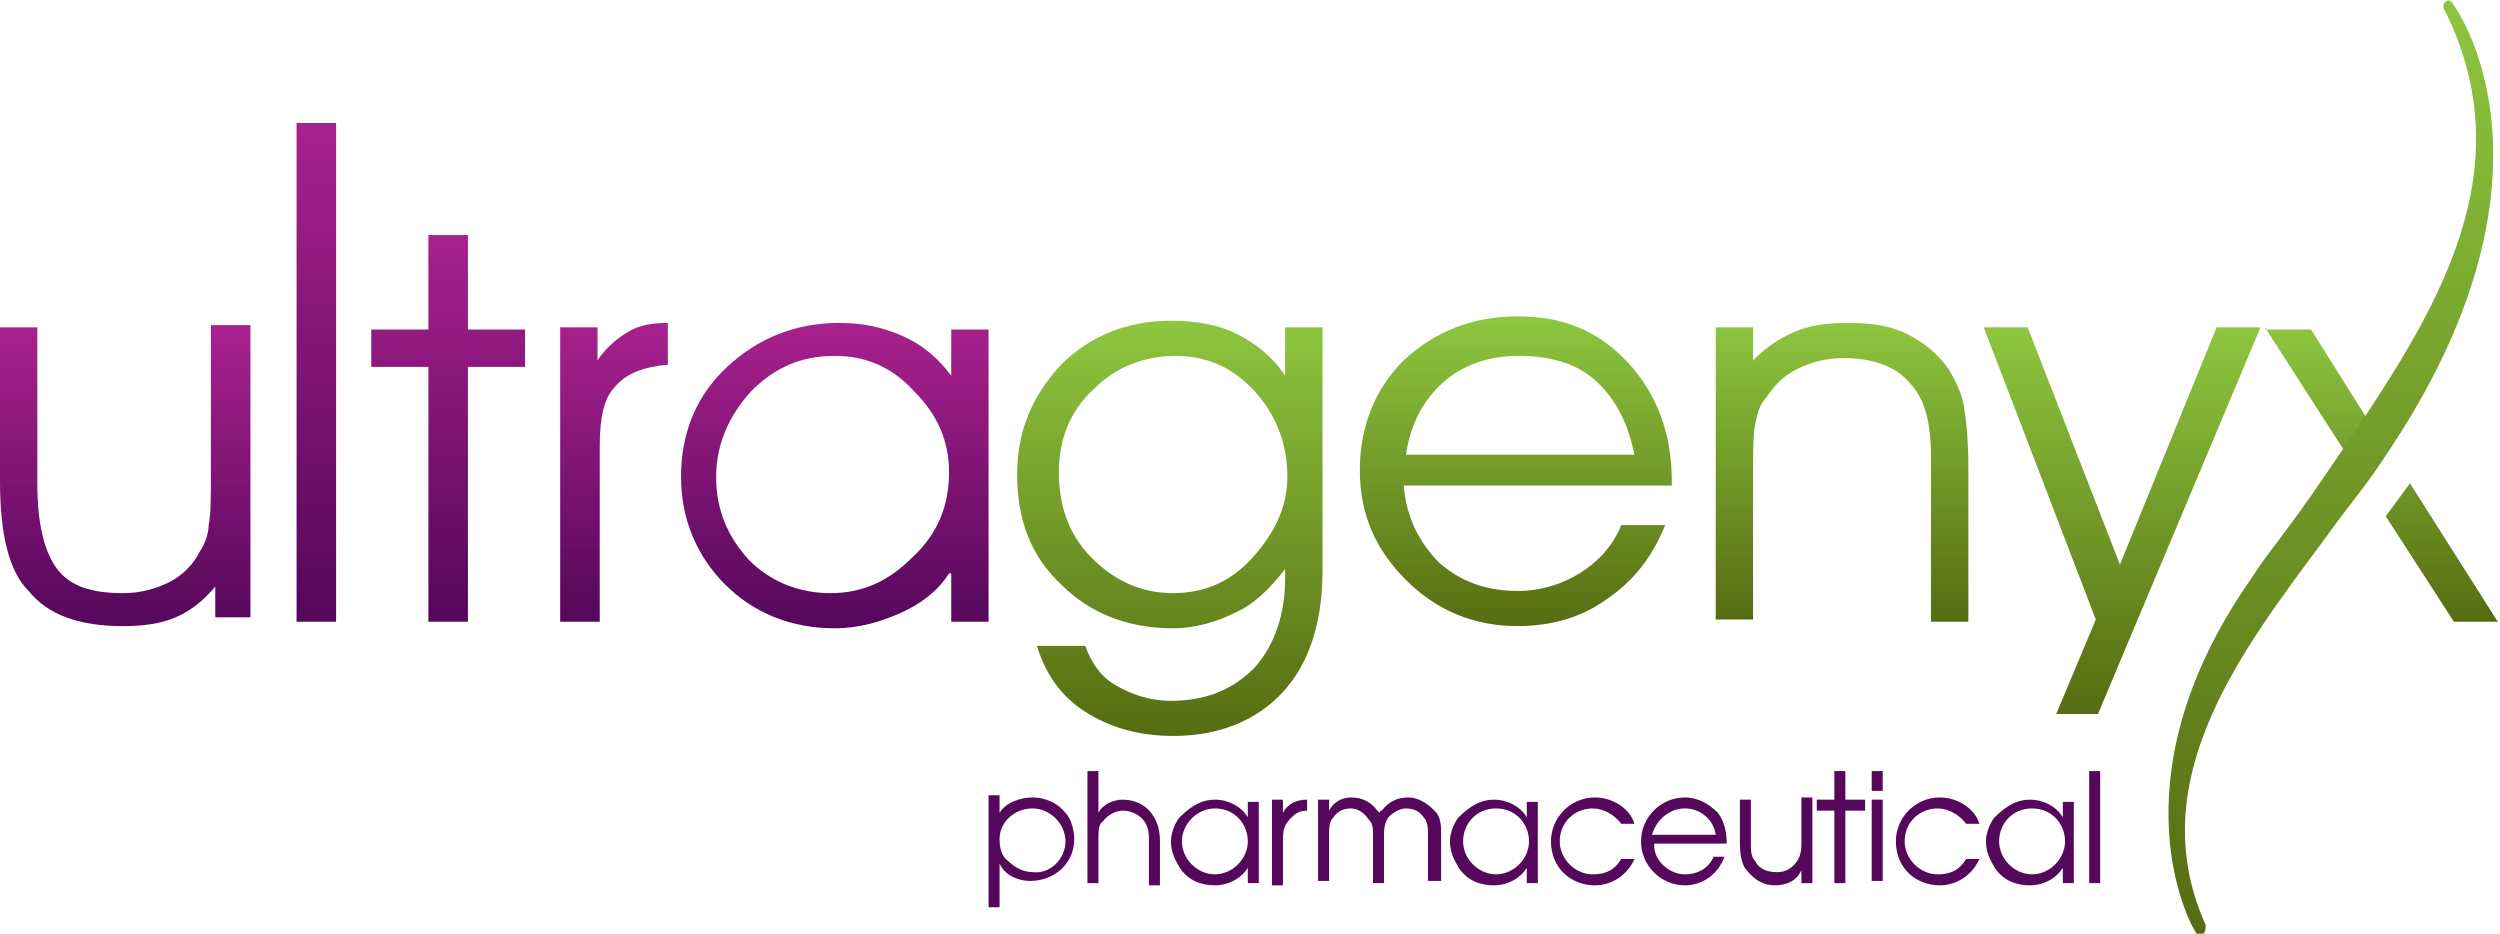
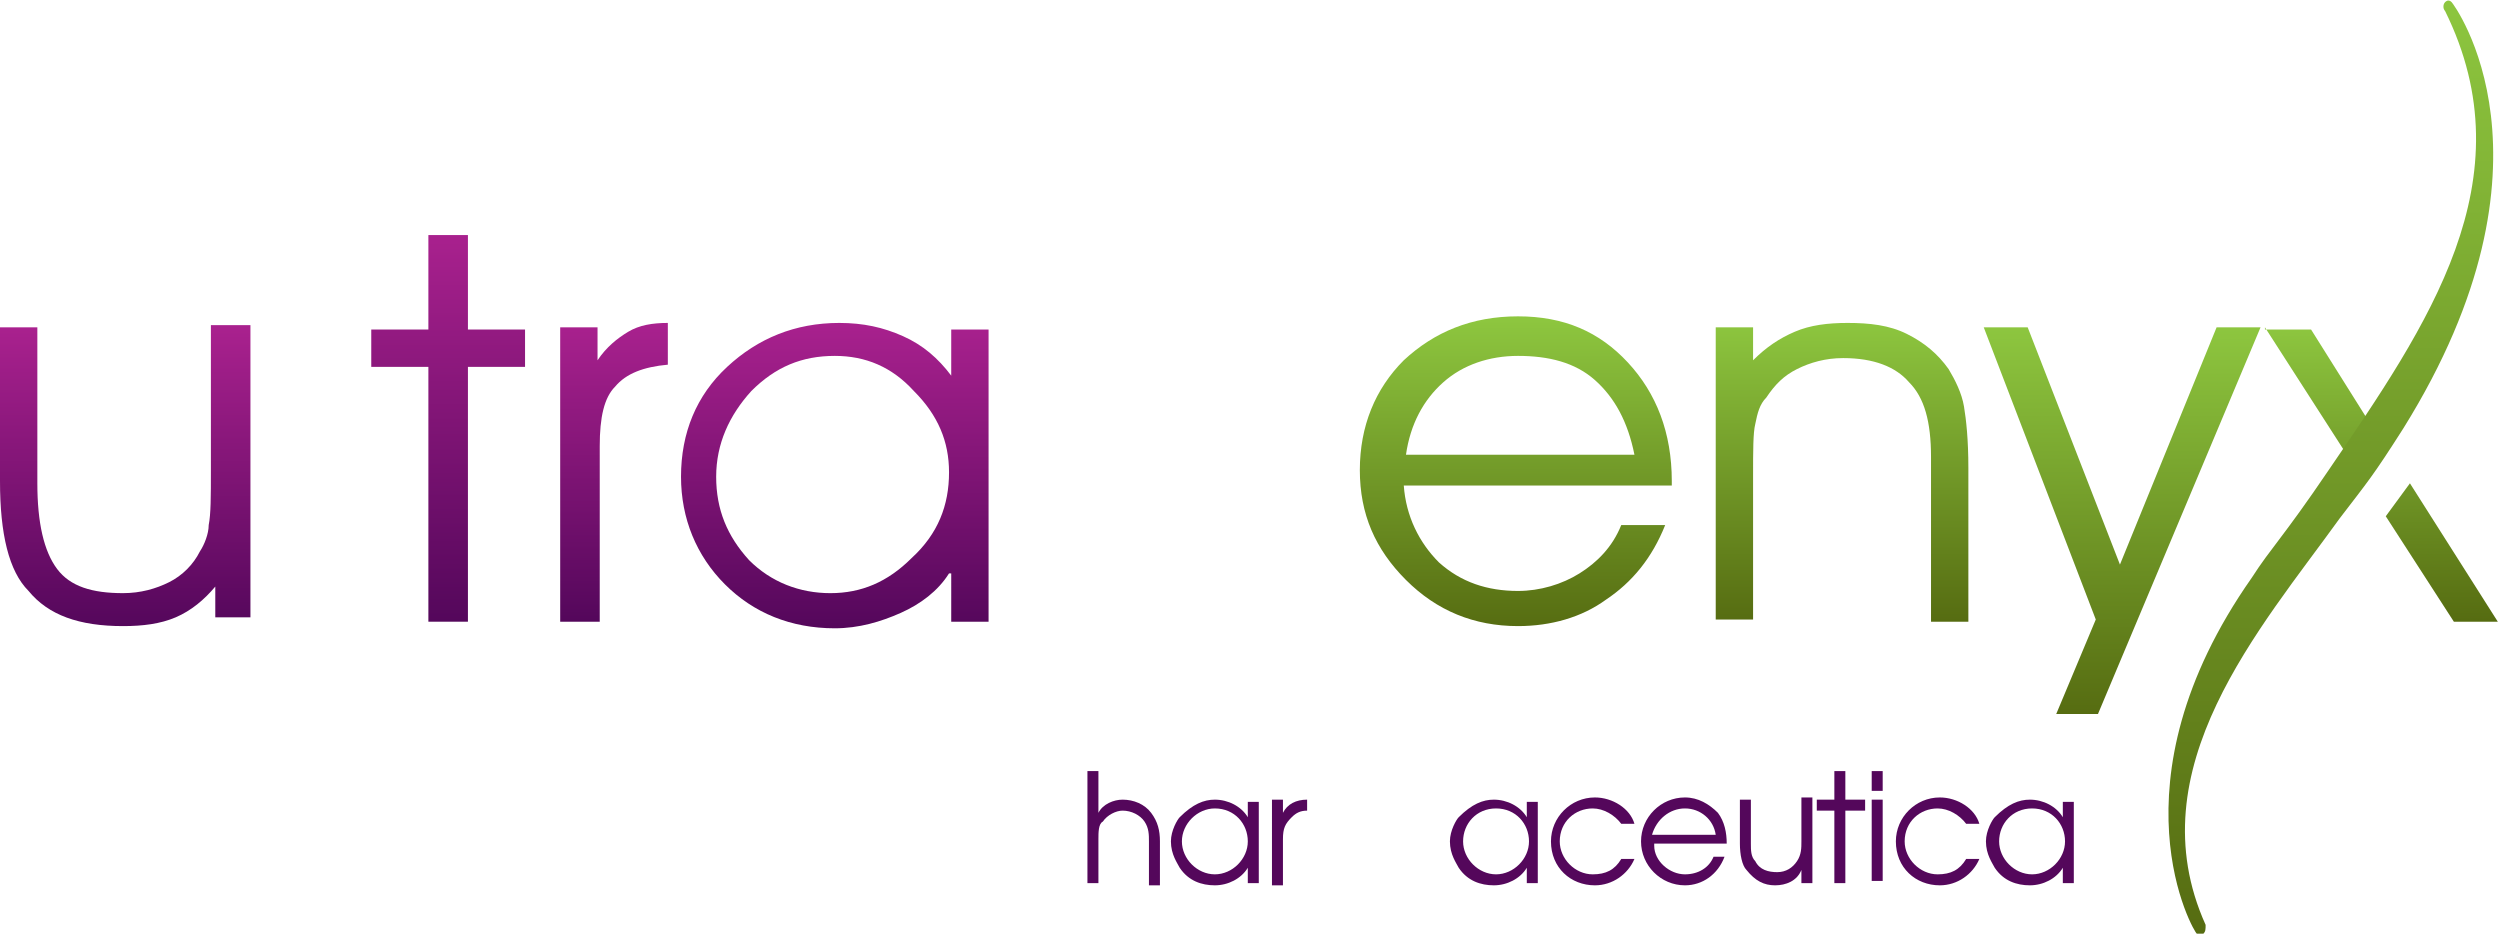
<svg xmlns="http://www.w3.org/2000/svg" version="1.1" id="Layer_1" x="0px" y="0px" viewBox="0 0 113.8 42.5" enable-background="new 0 0 113.8 42.5" xml:space="preserve">
  <g>
    <g>
      <linearGradient id="SVGID_1_" gradientUnits="userSpaceOnUse" x1="37.931" y1="14.64" x2="37.931" y2="28.606">
        <stop offset="0" style="stop-color:#A9218E" />
        <stop offset="1" style="stop-color:#54075B" />
      </linearGradient>
      <path fill="url(#SVGID_1_)" d="M43.2,26.1c-0.5,0.8-1.3,1.4-2.2,1.8c-0.9,0.4-1.9,0.7-3,0.7c-2,0-3.7-0.7-5-2c-1.3-1.3-2-3-2-4.9    c0-2,0.7-3.7,2.1-5c1.4-1.3,3.1-2,5.1-2c1.1,0,2,0.2,2.9,0.6c0.9,0.4,1.6,1,2.2,1.8v-2.1l1.7,0v13.3h-1.7V26.1z M43.2,21.5    c0-1.4-0.5-2.6-1.6-3.7c-1-1.1-2.2-1.6-3.6-1.6c-1.5,0-2.7,0.5-3.8,1.6c-1,1.1-1.6,2.4-1.6,3.9c0,1.5,0.5,2.7,1.5,3.8    c1,1,2.3,1.5,3.7,1.5c1.4,0,2.6-0.5,3.7-1.6C42.7,24.3,43.2,23,43.2,21.5z" />
      <linearGradient id="SVGID_00000107570117387263773450000016506338955579792559_" gradientUnits="userSpaceOnUse" x1="5.756" y1="14.928" x2="5.756" y2="28.606">
        <stop offset="0" style="stop-color:#A9218E" />
        <stop offset="1" style="stop-color:#54075B" />
      </linearGradient>
      <path fill="url(#SVGID_00000107570117387263773450000016506338955579792559_)" d="M0,14.9h1.7V22c0,1.8,0.3,3.1,0.9,3.9    c0.6,0.8,1.6,1.1,3,1.1c0.8,0,1.5-0.2,2.1-0.5c0.6-0.3,1.1-0.8,1.4-1.4c0.2-0.3,0.4-0.8,0.4-1.2c0.1-0.5,0.1-1.3,0.1-2.5v-6.6h1.8    v13.3H9.8v-1.4c-0.5,0.6-1.1,1.1-1.8,1.4c-0.7,0.3-1.5,0.4-2.4,0.4c-2,0-3.4-0.5-4.3-1.6C0.4,26,0,24.3,0,21.9V14.9z" />
      <linearGradient id="SVGID_00000007387038261011897470000013665687453489085102_" gradientUnits="userSpaceOnUse" x1="14.361" y1="5.557" x2="14.361" y2="28.265">
        <stop offset="0" style="stop-color:#A9218E" />
        <stop offset="1" style="stop-color:#54075B" />
      </linearGradient>
-       <path fill="url(#SVGID_00000007387038261011897470000013665687453489085102_)" d="M13.5,28.3V5.6h1.8v22.7H13.5z" />
      <linearGradient id="SVGID_00000170962140312743484580000003911858145064376450_" gradientUnits="userSpaceOnUse" x1="20.384" y1="10.597" x2="20.384" y2="28.265">
        <stop offset="0" style="stop-color:#A9218E" />
        <stop offset="1" style="stop-color:#54075B" />
      </linearGradient>
      <path fill="url(#SVGID_00000170962140312743484580000003911858145064376450_)" d="M19.5,28.3V16.7h-2.6v-1.7h2.6v-4.3h1.8v4.3h2.6    v1.7h-2.6v11.6H19.5z" />
      <linearGradient id="SVGID_00000177454117886274776700000000383915177235826859_" gradientUnits="userSpaceOnUse" x1="27.966" y1="14.718" x2="27.966" y2="28.265">
        <stop offset="0" style="stop-color:#A9218E" />
        <stop offset="1" style="stop-color:#54075B" />
      </linearGradient>
      <path fill="url(#SVGID_00000177454117886274776700000000383915177235826859_)" d="M27.3,28.3h-1.8V14.9h1.7v1.5    c0.4-0.6,0.9-1,1.4-1.3c0.5-0.3,1.1-0.4,1.8-0.4l0,1.9c-1.1,0.1-1.9,0.4-2.4,1c-0.5,0.5-0.7,1.4-0.7,2.7V28.3z" />
    </g>
    <g>
      <linearGradient id="SVGID_00000037688333087001425060000012299556274474480027_" gradientUnits="userSpaceOnUse" x1="53.296" y1="14.614" x2="53.296" y2="33.489">
        <stop offset="0" style="stop-color:#8DC63F" />
        <stop offset="1" style="stop-color:#566C11" />
      </linearGradient>
-       <path fill="url(#SVGID_00000037688333087001425060000012299556274474480027_)" d="M49.4,29.4c0.3,0.8,0.7,1.4,1.4,1.8    c0.7,0.4,1.5,0.7,2.5,0.7c1.6,0,2.8-0.5,3.8-1.5c0.9-1,1.4-2.4,1.4-4.1v-0.4c-0.7,0.9-1.4,1.6-2.3,2c-0.8,0.4-1.8,0.7-2.8,0.7    c-2.1,0-3.8-0.7-5.1-2c-1.4-1.3-2-3-2-5c0-2,0.7-3.6,2-5c1.3-1.3,3-2,5-2c1.2,0,2.2,0.2,3,0.6c0.8,0.4,1.6,1,2.2,1.9v-2.2h1.7    v11.1c0,2.3-0.6,4.2-1.8,5.5c-1.2,1.3-2.9,2-5,2c-1.6,0-2.9-0.4-4-1.1c-1.1-0.7-1.8-1.7-2.2-3H49.4z M48.2,21.5    c0,1.6,0.5,2.9,1.5,3.9c1,1,2.2,1.6,3.7,1.6c1.4,0,2.6-0.5,3.6-1.6c1-1.1,1.6-2.3,1.6-3.7c0-1.5-0.5-2.8-1.5-3.9    c-1-1.1-2.2-1.6-3.6-1.6c-1.4,0-2.7,0.5-3.7,1.5C48.7,18.7,48.2,20,48.2,21.5z" />
      <linearGradient id="SVGID_00000011019229913423390370000004802594392038770863_" gradientUnits="userSpaceOnUse" x1="69.227" y1="14.561" x2="69.227" y2="28.632">
        <stop offset="0" style="stop-color:#8DC63F" />
        <stop offset="1" style="stop-color:#566C11" />
      </linearGradient>
      <path fill="url(#SVGID_00000011019229913423390370000004802594392038770863_)" d="M76.3,22.1H63.9c0.1,1.4,0.7,2.6,1.6,3.5    c1,0.9,2.2,1.3,3.6,1.3c1,0,2-0.3,2.8-0.8c0.8-0.5,1.5-1.2,1.9-2.2h2c-0.6,1.5-1.5,2.6-2.7,3.4c-1.1,0.8-2.5,1.2-4,1.2    c-2,0-3.7-0.7-5.1-2.1c-1.4-1.4-2.1-3-2.1-5c0-2,0.7-3.7,2-5c1.4-1.3,3.1-2,5.2-2c2.1,0,3.7,0.7,5,2.1c1.3,1.4,2,3.2,2,5.4V22.1z     M74.4,20.7c-0.3-1.5-0.9-2.6-1.8-3.4c-0.9-0.8-2.1-1.1-3.5-1.1c-1.3,0-2.5,0.4-3.4,1.2c-0.9,0.8-1.5,1.9-1.7,3.3H74.4z" />
      <linearGradient id="SVGID_00000116957233140802695420000013106506170923577999_" gradientUnits="userSpaceOnUse" x1="96.669" y1="14.928" x2="96.669" y2="32.569">
        <stop offset="0" style="stop-color:#8DC63F" />
        <stop offset="1" style="stop-color:#566C11" />
      </linearGradient>
      <path fill="url(#SVGID_00000116957233140802695420000013106506170923577999_)" d="M90.3,14.9h2l4.2,10.8l4.4-10.8h2l-7.4,17.6    h-1.9l1.8-4.3L90.3,14.9z" />
      <linearGradient id="SVGID_00000114766227506743801680000002539315946468745654_" gradientUnits="userSpaceOnUse" x1="83.901" y1="14.666" x2="83.901" y2="28.317">
        <stop offset="0" style="stop-color:#8DC63F" />
        <stop offset="1" style="stop-color:#566C11" />
      </linearGradient>
      <path fill="url(#SVGID_00000114766227506743801680000002539315946468745654_)" d="M87.9,20.8v7.5h1.7v-7c0-1.3-0.1-2.2-0.2-2.8    c-0.1-0.6-0.4-1.2-0.7-1.7c-0.5-0.7-1.1-1.2-1.9-1.6c-0.8-0.4-1.7-0.5-2.7-0.5c-0.9,0-1.7,0.1-2.4,0.4c-0.7,0.3-1.3,0.7-1.9,1.3    v-1.5h-1.7v13.3h1.7v-6.5c0-1.2,0-2,0.1-2.4c0.1-0.5,0.2-0.9,0.5-1.2c0.4-0.6,0.8-1,1.4-1.3c0.6-0.3,1.3-0.5,2.1-0.5    c1.4,0,2.4,0.4,3,1.1C87.6,18.1,87.9,19.2,87.9,20.8z" />
      <linearGradient id="SVGID_00000156558286537808600330000017266228556373394051_" gradientUnits="userSpaceOnUse" x1="108.451" y1="14.928" x2="108.451" y2="28.265">
        <stop offset="0" style="stop-color:#8DC63F" />
        <stop offset="1" style="stop-color:#566C11" />
      </linearGradient>
      <path fill="url(#SVGID_00000156558286537808600330000017266228556373394051_)" d="M103.1,14.9l3.6,5.6l1.2-1.2l-2.7-4.3H103.1z     M109.7,22l-1.1,1.5l3.1,4.8h2L109.7,22z" />
      <linearGradient id="SVGID_00000017508403552818421180000016734351977460421304_" gradientUnits="userSpaceOnUse" x1="106.04" y1="-9.094947e-13" x2="106.04" y2="42.539">
        <stop offset="0" style="stop-color:#8DC63F" />
        <stop offset="1" style="stop-color:#566C11" />
      </linearGradient>
      <path fill="url(#SVGID_00000017508403552818421180000016734351977460421304_)" d="M111.6,0.1c-0.1-0.1-0.2-0.1-0.3,0    c-0.1,0.1-0.1,0.3,0,0.4c3.8,7.7-0.8,14.3-5.3,20.9c-2.1,3.1-2.6,3.5-3.5,4.9c-6.6,9.4-2.6,16.2-2.5,16.2c0.1,0.1,0.2,0.1,0.3,0    c0.1-0.1,0.1-0.2,0.1-0.4c-3.2-7.1,2.5-13.5,6.1-18.5c1.3-1.7,1.5-1.9,2.9-4.1C117,7.3,111.7,0.2,111.6,0.1z" />
    </g>
    <g>
-       <path fill="#54075B" d="M45.5,36.4v0.6c0.3-0.5,1-0.7,1.5-0.7c0.5,0,1.1,0.2,1.5,0.7c0.2,0.2,0.4,0.7,0.4,1.2c0,1.1-0.9,1.9-2,1.9    c-0.6,0-1.2-0.3-1.4-0.8v2H45v-5.1H45.5z M48.5,38.3c0-0.8-0.7-1.5-1.5-1.5c-0.8,0-1.5,0.6-1.5,1.4c0,0.4,0.1,0.8,0.4,1    c0.3,0.3,0.7,0.5,1.1,0.5C47.8,39.8,48.5,39.1,48.5,38.3z" />
      <path fill="#54075B" d="M49.5,35.1H50V37c0.2-0.4,0.7-0.6,1.1-0.6c0.5,0,1,0.2,1.3,0.6c0.3,0.4,0.4,0.8,0.4,1.3v2h-0.5v-2    c0-0.3,0-0.6-0.2-0.9c-0.2-0.3-0.6-0.5-1-0.5c-0.3,0-0.7,0.2-0.9,0.5C50,37.5,50,37.9,50,38.2v2h-0.5V35.1z" />
      <path fill="#54075B" d="M57.3,40.2h-0.5v-0.7c-0.3,0.5-0.9,0.8-1.5,0.8c-0.6,0-1.2-0.2-1.6-0.8c-0.1-0.2-0.4-0.6-0.4-1.2    c0-0.5,0.3-1,0.4-1.1c0.6-0.6,1.1-0.8,1.6-0.8c0.6,0,1.2,0.3,1.5,0.8v-0.7h0.5V40.2z M53.8,38.3c0,0.8,0.7,1.5,1.5,1.5    c0.8,0,1.5-0.7,1.5-1.5c0-0.8-0.6-1.5-1.5-1.5C54.5,36.8,53.8,37.5,53.8,38.3z" />
      <path fill="#54075B" d="M57.9,36.4h0.5V37c0.2-0.4,0.6-0.6,1.1-0.6v0.5c-0.3,0-0.5,0.1-0.7,0.3c-0.3,0.3-0.4,0.5-0.4,1v2.1h-0.5    V36.4z" />
-       <path fill="#54075B" d="M60,36.4h0.5v0.5c0.2-0.4,0.6-0.6,1-0.6c0.5,0,0.9,0.2,1.2,0.6c0,0,0.1,0.1,0.1,0.1c0,0,0-0.1,0.1-0.1    c0.3-0.4,0.7-0.6,1.2-0.6c0.4,0,0.8,0.2,1.2,0.6c0.3,0.3,0.3,0.7,0.3,1.1v2.1H65v-2.1c0-0.3,0-0.6-0.2-0.8    c-0.2-0.3-0.5-0.4-0.8-0.4c-0.3,0-0.6,0.2-0.8,0.4C63,37.5,63,37.8,63,38.1v2.1h-0.5V38c0-0.3,0-0.5-0.2-0.7    c-0.2-0.3-0.5-0.5-0.8-0.5c-0.3,0-0.6,0.1-0.8,0.4c-0.2,0.2-0.2,0.5-0.2,0.8v2.1H60V36.4z" />
      <path fill="#54075B" d="M70,40.2h-0.5v-0.7c-0.3,0.5-0.9,0.8-1.5,0.8c-0.6,0-1.2-0.2-1.6-0.8c-0.1-0.2-0.4-0.6-0.4-1.2    c0-0.5,0.3-1,0.4-1.1c0.6-0.6,1.1-0.8,1.6-0.8c0.6,0,1.2,0.3,1.5,0.8v-0.7H70V40.2z M66.6,38.3c0,0.8,0.7,1.5,1.5,1.5    c0.8,0,1.5-0.7,1.5-1.5c0-0.8-0.6-1.5-1.5-1.5C67.2,36.8,66.6,37.5,66.6,38.3z" />
      <path fill="#54075B" d="M74.4,39.1c-0.3,0.7-1,1.2-1.8,1.2c-1.1,0-2-0.8-2-2c0-1.1,0.9-2,2-2c0.8,0,1.6,0.5,1.8,1.2h-0.6    c-0.3-0.4-0.8-0.7-1.3-0.7c-0.8,0-1.5,0.6-1.5,1.5c0,0.8,0.7,1.5,1.5,1.5c0.6,0,1-0.2,1.3-0.7H74.4z" />
      <path fill="#54075B" d="M75.3,38.5c0,0.7,0.7,1.3,1.4,1.3c0.6,0,1.1-0.3,1.3-0.8h0.5c-0.3,0.8-1,1.3-1.8,1.3c-1.1,0-2-0.9-2-2    c0-1.1,0.9-2,2-2c0.6,0,1.1,0.3,1.5,0.7c0.3,0.4,0.4,0.9,0.4,1.4H75.3z M78.1,38c-0.1-0.7-0.7-1.2-1.4-1.2c-0.7,0-1.3,0.5-1.5,1.2    H78.1z" />
      <path fill="#54075B" d="M82.4,40.2H82v-0.6c-0.2,0.5-0.7,0.7-1.2,0.7c-0.5,0-0.9-0.2-1.3-0.7c-0.2-0.2-0.3-0.7-0.3-1.2v-2h0.5v2    c0,0.3,0,0.6,0.2,0.8c0.2,0.4,0.6,0.5,1,0.5c0.4,0,0.7-0.2,0.9-0.5c0.2-0.3,0.2-0.6,0.2-0.9v-2h0.5V40.2z" />
      <path fill="#54075B" d="M83.5,36.9h-0.8v-0.5h0.8v-1.3H84v1.3h0.9v0.5H84v3.3h-0.5V36.9z" />
      <path fill="#54075B" d="M85.2,35.1h0.5V36h-0.5V35.1z M85.2,36.4h0.5v3.7h-0.5V36.4z" />
      <path fill="#54075B" d="M90.1,39.1c-0.3,0.7-1,1.2-1.8,1.2c-1.1,0-2-0.8-2-2c0-1.1,0.9-2,2-2c0.8,0,1.6,0.5,1.8,1.2h-0.6    c-0.3-0.4-0.8-0.7-1.3-0.7c-0.8,0-1.5,0.6-1.5,1.5c0,0.8,0.7,1.5,1.5,1.5c0.6,0,1-0.2,1.3-0.7H90.1z" />
      <path fill="#54075B" d="M94.4,40.2h-0.5v-0.7c-0.3,0.5-0.9,0.8-1.5,0.8c-0.6,0-1.2-0.2-1.6-0.8c-0.1-0.2-0.4-0.6-0.4-1.2    c0-0.5,0.3-1,0.4-1.1c0.6-0.6,1.1-0.8,1.6-0.8c0.6,0,1.2,0.3,1.5,0.8v-0.7h0.5V40.2z M91,38.3c0,0.8,0.7,1.5,1.5,1.5    c0.8,0,1.5-0.7,1.5-1.5c0-0.8-0.6-1.5-1.5-1.5C91.6,36.8,91,37.5,91,38.3z" />
-       <path fill="#54075B" d="M95.1,35.1h0.5v5.1h-0.5V35.1z" />
    </g>
  </g>
</svg>